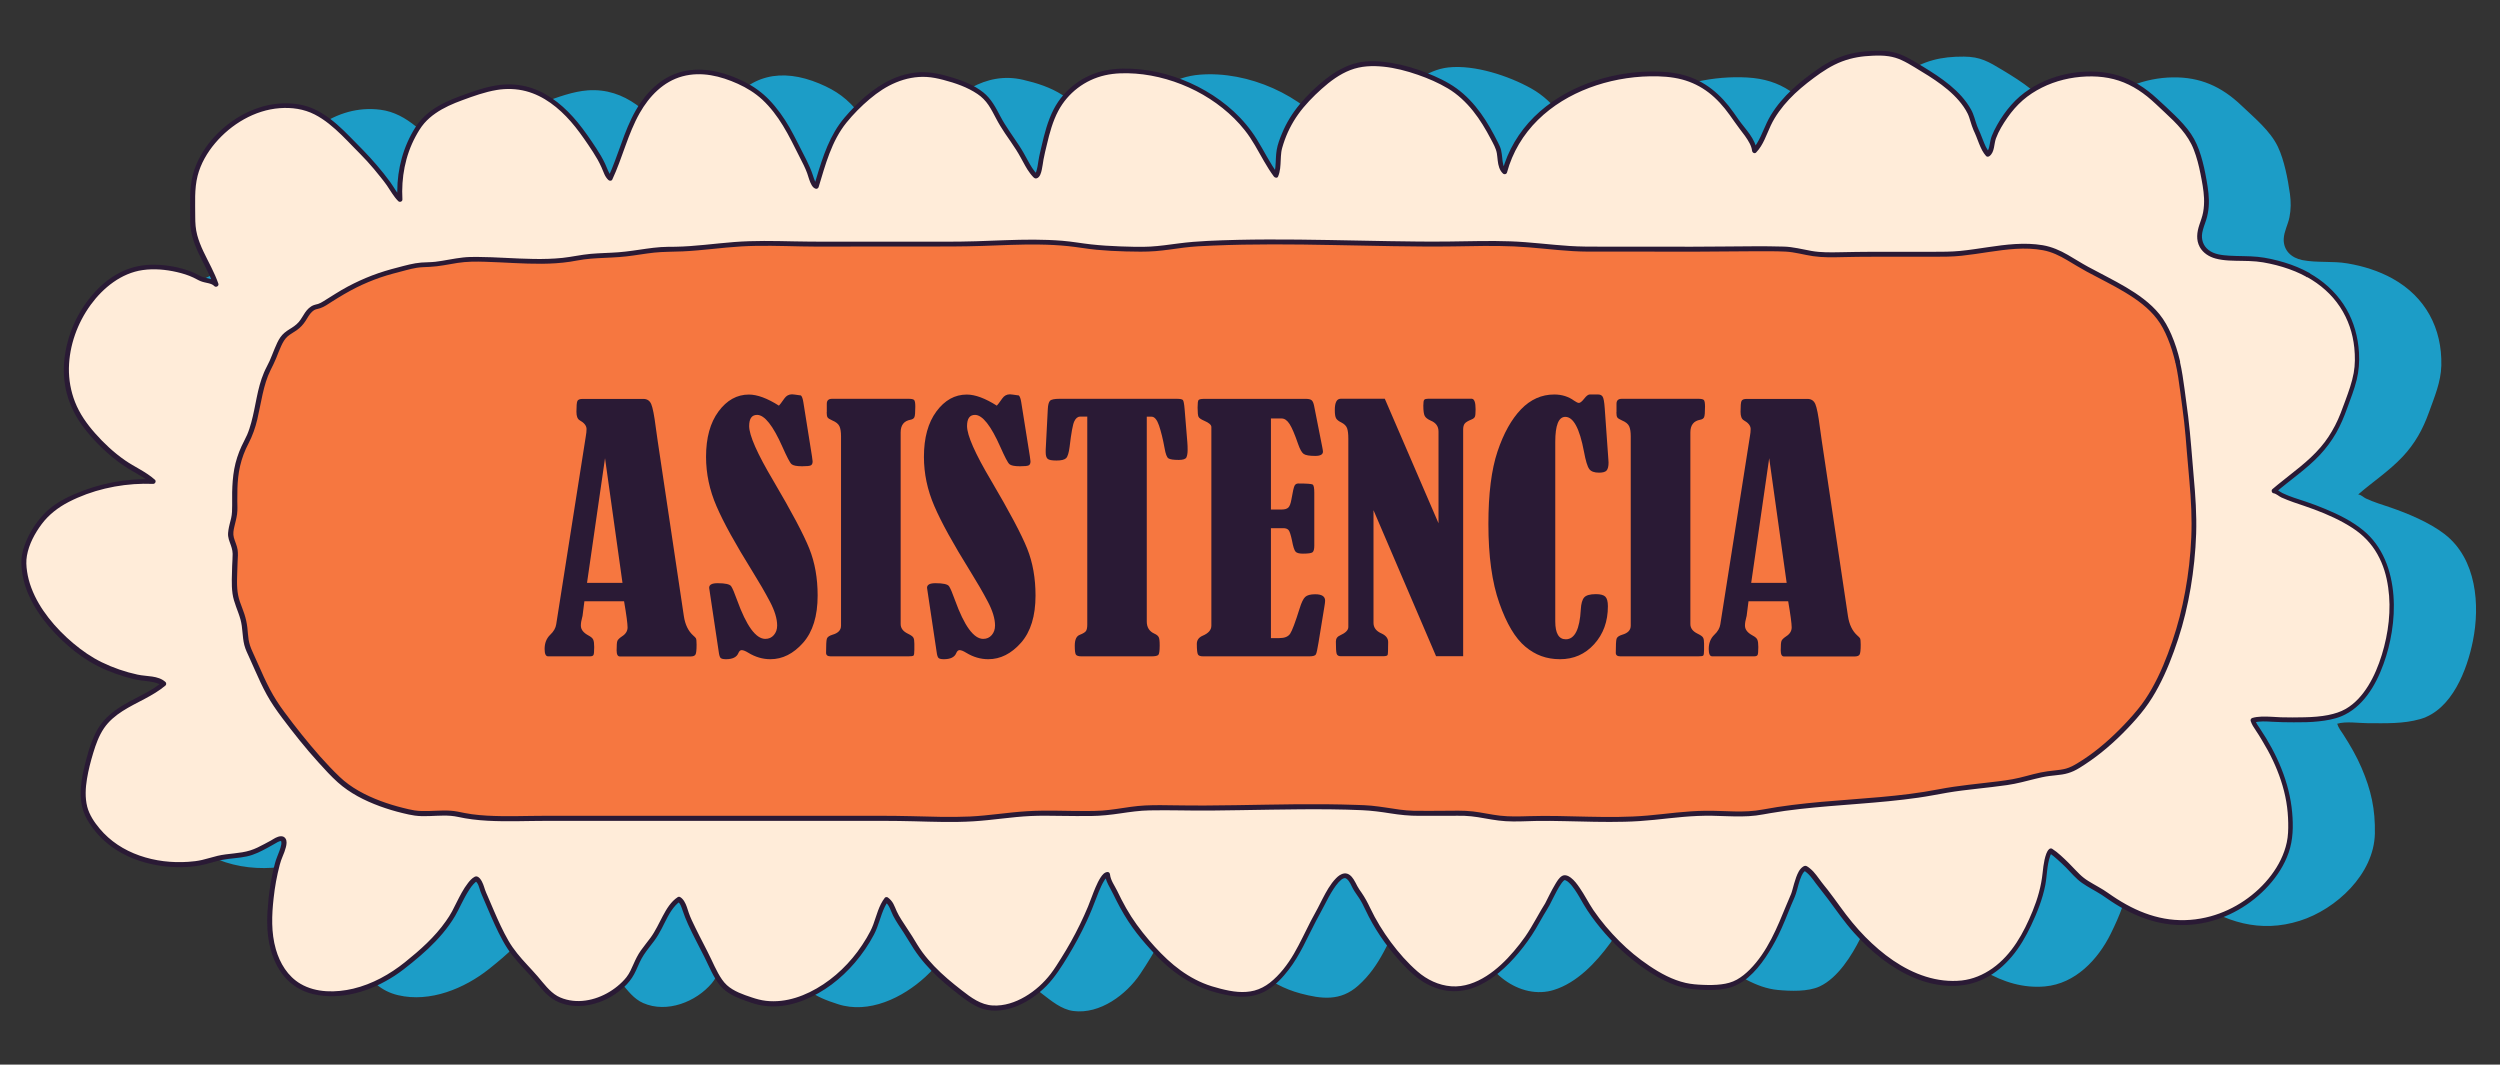
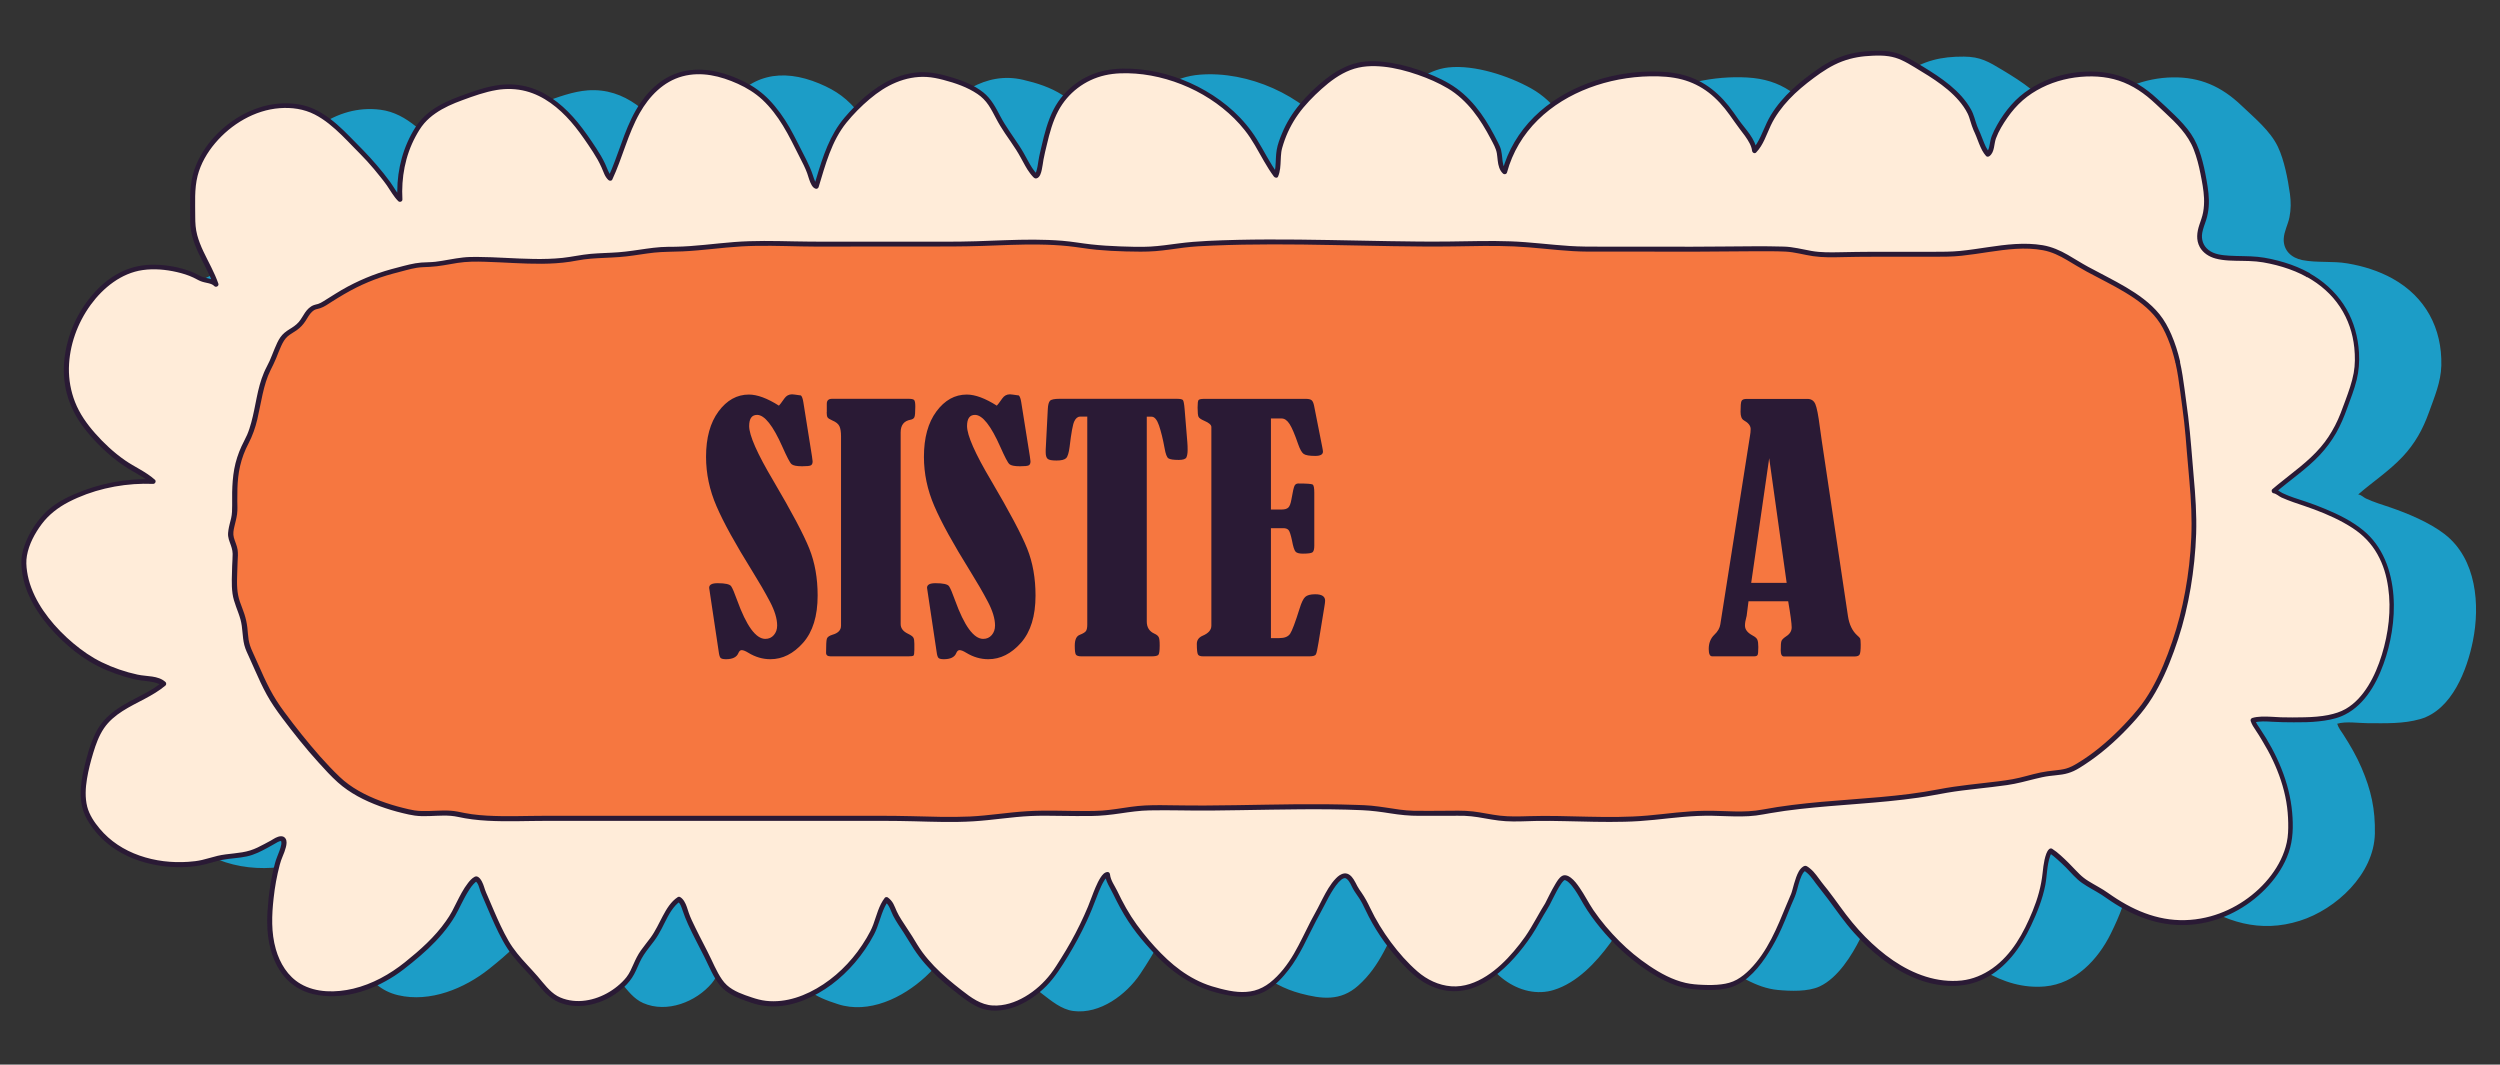
<svg xmlns="http://www.w3.org/2000/svg" id="Layer_1" data-name="Layer 1" viewBox="0 0 418 178">
  <rect x="0" y="0" width="418" height="178" fill="#333333" stroke="none" />
  <defs>
    <style>      .cls-1 {        fill: #f67740;      }      .cls-2 {        fill: #1c9dc7;      }      .cls-3 {        fill: #2a1a35;      }      .cls-4 {        fill: #ffecd9;      }    </style>
  </defs>
  <path class="cls-2" d="M400.02,46.57c5.54,3.07,8.32,8.35,8.17,14.55-.07,2.77-1.15,5.25-2.08,7.85-1.01,2.81-2.33,5.2-4.39,7.39-2.27,2.41-4.96,4.17-7.43,6.31.58.09.84.47,1.31.69,1.3.6,2.69,1.02,4.05,1.48,2.95,1.01,6.62,2.54,9.13,4.5,5.3,4.13,5.9,11.79,4.69,17.82-.96,4.81-3.49,11.54-8.8,13.07-2.86.82-5.78.69-8.72.69-1.46,0-3.76-.35-5.17.09.21.7.65,1.23,1.04,1.83,1.16,1.81,2.18,3.56,3.03,5.54,1.61,3.74,2.31,6.94,2.23,10.99-.14,6.78-6.47,12.66-12.54,14.58-6.64,2.11-12.63.25-18.18-3.73-1.27-.91-2.7-1.53-3.96-2.44-1.11-.81-1.94-1.95-2.95-2.88-.74-.68-1.62-1.56-2.46-2.08-.66.52-.93,3.15-1,3.96-.31,3.28-1.61,6.37-3.06,9.32-2.15,4.36-5.94,8.37-11,8.83-7.22.66-13.67-4.26-18.09-9.41-1.84-2.14-3.33-4.55-5.11-6.71-.83-1-1.62-2.43-2.78-3.08-1.18.44-1.61,3.54-2.04,4.52-.97,2.2-1.76,4.48-2.85,6.63-1.44,2.87-3.76,6.63-6.81,8.05-1.93.91-4.92.79-7.04.59-3.54-.34-6.99-2.58-9.72-4.71-3.05-2.38-6.26-5.96-8.22-9.29-.5-.84-2.31-4.36-3.63-4.22-.82.09-2.54,4.05-2.9,4.61-1.21,1.93-2.21,4.01-3.56,5.85-2.34,3.19-5.52,6.58-9.41,7.77-.32.1-.64.17-.95.23-2.93.52-5.9-.62-8.13-2.6-3.21-2.86-6.17-6.94-7.98-10.84-.57-1.24-.94-1.78-1.7-2.84-.43-.6-.9-1.98-1.58-2.37-1.75-1.01-4.17,4.63-4.87,5.86-2.46,4.29-3.67,8.45-7.48,11.84-2.97,2.64-6.13,2.23-9.66,1.29-5.46-1.46-9.2-5.14-12.68-9.45-1.75-2.17-3.04-4.46-4.23-6.96-.46-.97-1.14-1.83-1.25-2.93-.99.03-2.36,4.24-2.57,4.76-1.64,4.09-3.59,7.66-6.04,11.32-2.31,3.45-6.74,6.79-11.2,6.2-1.98-.26-3.69-1.71-5.23-2.89-2.99-2.31-5.76-4.95-7.64-8.26-.89-1.56-2.06-3.01-2.85-4.59-.43-.86-.59-1.74-1.42-2.32-1.12,1.43-1.47,3.78-2.3,5.41-1.32,2.58-3.15,4.98-5.28,6.94-3.8,3.5-9.47,6.26-14.65,4.56-1.64-.54-3.89-1.28-5.08-2.61-1.13-1.27-1.85-3.1-2.59-4.58-1.16-2.34-2.42-4.61-3.43-7.02-.32-.75-.6-2.31-1.37-2.75-1.88,1.2-2.87,4.46-4.16,6.31-.83,1.19-1.85,2.26-2.53,3.57-.64,1.23-.98,2.48-1.89,3.57-2.62,3.13-7.52,5.08-11.49,3.33-1.55-.68-2.56-2.06-3.62-3.32-1.69-2.01-3.67-3.75-5.01-6.03-1.59-2.71-2.73-5.67-3.98-8.53-.31-.71-.47-1.94-1.22-2.31-1.49.71-3.14,4.81-3.93,6.1-2.12,3.45-4.82,5.85-7.98,8.37-4.13,3.29-9.88,5.67-15.23,4.41-5.74-1.35-7.6-7.34-7.37-12.58.13-3.15.57-6.35,1.44-9.38.17-.58,1.5-3.13.68-3.58-.49-.27-1.38.42-1.78.63-1.3.68-2.47,1.41-3.9,1.79s-3.04.38-4.54.68c-1.48.3-2.77.82-4.26,1.01-6.97.87-14.6-1.49-18.05-8.01-1.15-2.18-.84-5.18-.32-7.49.51-2.24,1.34-5.45,2.69-7.39,2.53-3.64,7.14-4.48,10.3-7.16-1-.93-3.22-.85-4.49-1.13-2.74-.61-5.9-1.79-8.23-3.33-5.07-3.35-10.65-9.47-10.65-15.93,0-2.59,1.84-5.79,3.56-7.65,1.78-1.92,4.33-3.12,6.75-4.01,3.49-1.28,7.56-1.93,11.29-1.77-1.12-1.02-3.01-1.93-4.31-2.78-2.47-1.6-4.84-3.86-6.68-6.17-3.69-4.62-4.34-9.89-2.57-15.4,1.72-5.35,6.42-10.94,12.26-11.46,2.9-.26,6.54.36,9.05,1.78.87.49,2.13.37,2.76,1.07-1.29-3.77-3.95-6.66-3.88-10.9.05-3-.29-5.83.84-8.68,1.22-3.06,3.41-5.62,6.12-7.49,3.1-2.14,6.6-3.2,10.33-2.72,4.57.58,7.71,4.42,10.76,7.47,1.66,1.66,3.12,3.41,4.53,5.28.69.92,1.24,2.05,2.06,2.86-.25-4.3.68-8.4,3.03-12.03,1.55-2.4,4.29-3.84,6.9-4.81,2.33-.86,4.92-1.83,7.4-2.01,6.27-.45,10.71,3.92,14,8.75,1.06,1.56,2.09,3.02,2.83,4.76.25.59.51,1.37,1,1.8,1.87-3.97,2.76-8.39,5.19-12.11,3.85-5.91,9.39-6.95,15.64-4.36,2.93,1.22,4.8,2.59,6.76,5.08,1.64,2.08,2.62,4.02,3.8,6.37.68,1.34,1.34,2.53,1.89,3.92.27.67.61,2.27,1.18,2.44,1.24-4.05,2.25-8.09,5.1-11.37,3.91-4.49,9.03-8.52,15.36-7.05,2.29.53,4.65,1.28,6.63,2.57,2.36,1.54,2.83,3.75,4.28,5.96.92,1.4,1.92,2.74,2.79,4.19s1.37,2.8,2.51,3.96c.64-.06.83-2.47.96-3.03.62-2.7,1.25-5.95,2.65-8.39,2.05-3.59,5.61-5.78,9.74-6.11,8.11-.65,17.21,3.41,22.16,9.89,1.79,2.35,2.94,5.15,4.68,7.49.55-1.24.24-3.22.62-4.61.95-3.43,2.62-6.07,5.11-8.59,2.41-2.43,5.44-5,8.99-5.39,4.43-.49,10.16,1.44,13.86,3.51,4.06,2.27,6.46,6.26,8.43,10.3.62,1.27.17,3.26,1.21,4.2,3.05-11.34,15.38-16.93,26.46-16.33,5.71.31,9.16,3.02,12.19,7.61.98,1.48,2.93,3.38,3.12,5.2,1.24-1.28,1.85-3.52,2.7-5.07,1.95-3.54,4.98-6.05,8.26-8.34,3.19-2.22,6.19-2.92,9.99-2.89,2.76.02,4.08.83,6.51,2.29,3.16,1.91,6.66,4.12,8.45,7.44.52.96.67,2.14,1.18,3.18.57,1.16,1.05,3.06,1.93,3.98.7-.52.66-1.93.94-2.71.65-1.8,2.13-4.02,3.4-5.43,3.14-3.47,7.92-5.21,12.49-5.28s8.14,1.5,11.52,4.73c2.15,2.05,4.8,4.2,6.08,6.9,1.06,2.24,1.65,5.38,2,7.84.18,1.3.18,2.62-.08,3.92-.24,1.21-.91,2.38-.96,3.62-.07,1.93,1.3,3.18,3.11,3.54,2.43.48,5.04.13,7.52.55,2.63.44,5.22,1.24,7.57,2.54Z" />
  <g>
    <path class="cls-4" d="M385.96,45.98c5.54,3.07,8.32,8.35,8.17,14.55-.07,2.77-1.15,5.25-2.08,7.85-1.01,2.81-2.33,5.2-4.39,7.39-2.27,2.41-4.96,4.17-7.43,6.31.58.09.84.47,1.31.69,1.3.6,2.69,1.02,4.05,1.48,2.95,1.01,6.62,2.54,9.13,4.5,5.3,4.13,5.9,11.79,4.69,17.82-.96,4.81-3.49,11.54-8.8,13.07-2.86.82-5.78.69-8.72.69-1.46,0-3.76-.35-5.17.09.21.7.65,1.23,1.04,1.83,1.16,1.81,2.18,3.56,3.03,5.54,1.61,3.74,2.31,6.94,2.23,10.99-.14,6.78-6.47,12.66-12.54,14.58-6.64,2.11-12.63.25-18.18-3.73-1.27-.91-2.7-1.53-3.96-2.44-1.11-.81-1.94-1.95-2.95-2.88-.74-.68-1.62-1.56-2.46-2.08-.66.52-.93,3.15-1,3.96-.31,3.28-1.61,6.37-3.06,9.32-2.15,4.36-5.94,8.37-11,8.83-7.22.66-13.67-4.26-18.09-9.41-1.84-2.14-3.33-4.55-5.11-6.71-.83-1-1.62-2.43-2.78-3.08-1.18.44-1.61,3.54-2.04,4.52-.97,2.2-1.76,4.48-2.85,6.63-1.44,2.87-3.76,6.63-6.81,8.05-1.93.91-4.92.79-7.04.59-3.54-.34-6.99-2.58-9.72-4.71-3.05-2.38-6.26-5.96-8.22-9.29-.5-.84-2.31-4.36-3.63-4.22-.82.09-2.54,4.05-2.9,4.61-1.21,1.93-2.21,4.01-3.56,5.85-2.34,3.19-5.52,6.58-9.41,7.77-.32.1-.64.17-.95.23-2.93.52-5.9-.62-8.13-2.6-3.21-2.86-6.17-6.94-7.98-10.84-.57-1.24-.94-1.78-1.7-2.84-.43-.6-.9-1.98-1.58-2.37-1.75-1.01-4.17,4.63-4.87,5.86-2.46,4.29-3.67,8.45-7.48,11.84-2.97,2.64-6.13,2.23-9.66,1.29-5.46-1.46-9.2-5.14-12.68-9.45-1.75-2.17-3.04-4.46-4.23-6.96-.46-.97-1.14-1.83-1.25-2.93-.99.03-2.36,4.24-2.57,4.76-1.64,4.09-3.59,7.66-6.04,11.32-2.31,3.45-6.74,6.79-11.2,6.2-1.98-.26-3.69-1.71-5.23-2.89-2.99-2.31-5.76-4.95-7.64-8.26-.89-1.56-2.06-3.01-2.85-4.59-.43-.86-.59-1.74-1.42-2.32-1.12,1.43-1.47,3.78-2.3,5.41-1.32,2.58-3.15,4.98-5.28,6.94-3.8,3.5-9.47,6.26-14.65,4.56-1.64-.54-3.89-1.28-5.08-2.61-1.13-1.27-1.85-3.1-2.59-4.58-1.16-2.34-2.42-4.61-3.43-7.02-.32-.75-.6-2.31-1.37-2.75-1.88,1.2-2.87,4.46-4.16,6.31-.83,1.19-1.85,2.26-2.53,3.57-.64,1.23-.98,2.48-1.89,3.57-2.62,3.13-7.52,5.08-11.49,3.33-1.55-.68-2.56-2.06-3.62-3.32-1.69-2.01-3.67-3.75-5.01-6.03-1.59-2.71-2.73-5.67-3.98-8.53-.31-.71-.47-1.94-1.22-2.31-1.49.71-3.14,4.81-3.93,6.1-2.12,3.45-4.82,5.85-7.98,8.37-4.13,3.29-9.88,5.67-15.23,4.41-5.74-1.35-7.6-7.34-7.37-12.58.13-3.15.57-6.35,1.44-9.38.17-.58,1.5-3.13.68-3.58-.49-.27-1.38.42-1.78.63-1.3.68-2.47,1.41-3.9,1.79-1.49.39-3.04.38-4.54.68s-2.77.82-4.26,1.01c-6.97.87-14.6-1.49-18.05-8.01-1.15-2.18-.84-5.18-.32-7.49.51-2.24,1.34-5.45,2.69-7.39,2.53-3.64,7.14-4.48,10.3-7.16-1-.93-3.22-.85-4.49-1.13-2.74-.61-5.9-1.79-8.23-3.33-5.07-3.35-10.65-9.47-10.65-15.93,0-2.59,1.84-5.79,3.56-7.65s4.33-3.12,6.75-4.01c3.49-1.28,7.56-1.93,11.29-1.77-1.12-1.02-3.01-1.93-4.31-2.78-2.47-1.6-4.84-3.86-6.68-6.17-3.69-4.62-4.34-9.89-2.57-15.4,1.72-5.35,6.42-10.94,12.26-11.46,2.9-.26,6.54.36,9.05,1.78.87.49,2.13.37,2.76,1.07-1.29-3.77-3.95-6.66-3.88-10.9.05-3-.29-5.83.84-8.68,1.22-3.06,3.41-5.62,6.12-7.49,3.1-2.14,6.6-3.2,10.33-2.72,4.57.58,7.71,4.42,10.76,7.47,1.66,1.66,3.12,3.41,4.53,5.28.69.92,1.24,2.05,2.06,2.86-.25-4.3.68-8.4,3.03-12.03,1.55-2.4,4.29-3.84,6.9-4.81,2.33-.86,4.92-1.83,7.4-2.01,6.27-.45,10.71,3.92,14,8.75,1.06,1.56,2.09,3.02,2.83,4.76.25.59.51,1.37,1,1.8,1.87-3.97,2.76-8.39,5.19-12.11,3.85-5.91,9.39-6.95,15.64-4.36,2.93,1.22,4.8,2.59,6.76,5.08,1.64,2.08,2.62,4.02,3.8,6.37.68,1.34,1.34,2.53,1.89,3.92.27.67.61,2.27,1.18,2.44,1.24-4.05,2.25-8.09,5.1-11.37,3.91-4.49,9.03-8.52,15.36-7.05,2.29.53,4.65,1.28,6.63,2.57,2.36,1.54,2.83,3.75,4.28,5.96.92,1.4,1.92,2.74,2.79,4.19s1.37,2.8,2.51,3.96c.64-.06.83-2.47.96-3.03.62-2.7,1.25-5.95,2.65-8.39,2.05-3.59,5.61-5.78,9.74-6.11,8.11-.65,17.21,3.41,22.16,9.89,1.79,2.35,2.94,5.15,4.68,7.49.55-1.24.24-3.22.62-4.61.95-3.43,2.62-6.07,5.11-8.59,2.41-2.43,5.44-5,8.99-5.39,4.43-.49,10.16,1.44,13.86,3.51,4.06,2.27,6.46,6.26,8.43,10.3.62,1.27.17,3.26,1.21,4.2,3.05-11.34,15.38-16.93,26.46-16.33,5.71.31,9.16,3.02,12.19,7.61.98,1.48,2.93,3.38,3.12,5.2,1.24-1.28,1.85-3.52,2.7-5.07,1.95-3.54,4.98-6.05,8.26-8.34,3.19-2.22,6.19-2.92,9.99-2.89,2.76.02,4.08.83,6.51,2.29,3.16,1.91,6.66,4.12,8.45,7.44.52.96.67,2.14,1.18,3.18.57,1.16,1.05,3.06,1.93,3.98.7-.52.66-1.93.94-2.71.65-1.8,2.13-4.02,3.4-5.43,3.14-3.47,7.92-5.21,12.49-5.28s8.14,1.5,11.52,4.73c2.15,2.05,4.8,4.2,6.08,6.9,1.06,2.24,1.65,5.38,2,7.84.18,1.3.18,2.62-.08,3.92-.24,1.21-.91,2.38-.96,3.62-.07,1.93,1.3,3.18,3.11,3.54,2.43.48,5.04.13,7.52.55,2.63.44,5.22,1.24,7.57,2.54Z" />
    <path class="cls-3" d="M385.76,46.33c2.19,1.22,4.11,2.89,5.49,4.99s2.14,4.4,2.39,6.82c.14,1.4.15,2.83-.1,4.22-.29,1.58-.84,3.1-1.39,4.6-.52,1.42-1.02,2.84-1.72,4.18s-1.46,2.52-2.41,3.62c-2.07,2.43-4.72,4.26-7.17,6.27-.31.25-.61.5-.91.76-.22.19-.11.63.18.68.52.09.89.51,1.36.72.64.29,1.29.53,1.95.77,1.17.41,2.35.78,3.51,1.22,2.21.83,4.4,1.8,6.38,3.09,1.73,1.12,3.15,2.56,4.17,4.37s1.53,3.63,1.81,5.57c.55,3.77.05,7.66-1.06,11.28-.56,1.81-1.29,3.59-2.29,5.2-.95,1.52-2.16,2.92-3.73,3.83-.9.52-1.87.81-2.88,1.02-1.33.27-2.68.36-4.03.39s-2.64.04-3.95,0c-1.09-.04-2.19-.16-3.28-.11-.5.02-1.01.08-1.49.22-.2.06-.35.29-.28.5.19.6.53,1.11.88,1.62s.69,1.07,1.01,1.61c.66,1.09,1.28,2.2,1.82,3.35,1.04,2.21,1.84,4.54,2.25,6.95.2,1.17.3,2.35.32,3.53.02,1.09-.01,2.18-.24,3.25-.43,2-1.37,3.85-2.6,5.48-2.48,3.29-6.17,5.79-10.15,6.88-2.23.61-4.56.8-6.86.5s-4.43-1.04-6.44-2.06c-1.06-.54-2.09-1.16-3.07-1.82-.52-.35-1.02-.72-1.55-1.05-.56-.35-1.14-.66-1.7-.99s-1.09-.63-1.58-1.02c-.47-.36-.88-.79-1.29-1.21-.83-.88-1.66-1.73-2.56-2.53-.45-.41-.93-.8-1.44-1.12-.16-.1-.36-.05-.49.06-.23.2-.37.49-.48.77-.13.34-.22.69-.3,1.04-.15.72-.25,1.45-.32,2.19-.23,2.21-.83,4.32-1.67,6.37-1.49,3.64-3.45,7.27-6.73,9.58-1.52,1.07-3.28,1.82-5.14,2.02-2.02.21-4.05-.04-5.99-.65-3.89-1.22-7.27-3.76-10.11-6.63-1.54-1.56-2.9-3.26-4.19-5.04-.7-.96-1.39-1.92-2.12-2.86-.32-.41-.67-.81-.98-1.23s-.6-.82-.91-1.22-.63-.76-1.01-1.07c-.17-.14-.35-.29-.55-.4-.24-.13-.46-.07-.67.08-.59.4-.89,1.11-1.13,1.75-.26.7-.44,1.42-.64,2.14-.04.13-.08.26-.12.4-.02.07-.04.14-.07.2,0,.02-.02.04-.02.06-.05.14.05-.1-.04.09-.25.56-.49,1.13-.72,1.7-1.57,3.83-3.18,7.86-6.15,10.85-.65.65-1.36,1.24-2.17,1.69s-1.68.67-2.58.78c-1.01.13-2.03.13-3.04.09s-1.98-.11-2.94-.33c-2.19-.5-4.2-1.6-6.06-2.85s-3.49-2.6-5.03-4.14-3.06-3.32-4.33-5.18c-.82-1.22-1.47-2.54-2.31-3.75-.42-.61-.87-1.22-1.46-1.67-.42-.32-1.01-.58-1.5-.27s-.79.85-1.07,1.3c-.37.6-.69,1.23-1.01,1.85-.24.47-.46.95-.71,1.41-.2.36-.43.71-.65,1.07-.3.5-.58,1.01-.87,1.52-.58,1.01-1.16,2.03-1.83,2.99-.58.84-1.22,1.64-1.88,2.42-1.34,1.57-2.85,3.04-4.59,4.15s-3.76,1.88-5.88,1.72-4.07-1.11-5.63-2.46c-1.67-1.45-3.16-3.14-4.47-4.91s-2.51-3.71-3.47-5.74c-.42-.89-.87-1.73-1.43-2.54-.25-.36-.5-.7-.7-1.08s-.39-.78-.63-1.15c-.35-.54-.85-1.06-1.54-.99-.56.06-1.02.42-1.4.81-.96.98-1.64,2.25-2.27,3.46-.27.51-.52,1.02-.78,1.53-.37.72-.78,1.41-1.15,2.13-.95,1.83-1.8,3.72-2.84,5.5s-2.37,3.55-4.03,4.85c-.77.6-1.65,1.06-2.59,1.31-.89.23-1.82.28-2.74.21-.98-.07-1.95-.28-2.9-.52s-1.97-.54-2.92-.94c-1.77-.74-3.41-1.78-4.89-3s-2.89-2.69-4.17-4.19c-1.43-1.68-2.73-3.43-3.82-5.36-.54-.95-1.03-1.92-1.5-2.9-.43-.88-1.08-1.72-1.19-2.72-.02-.21-.17-.42-.41-.41-.52.03-.87.48-1.14.88-.35.53-.62,1.11-.87,1.69-.46,1.06-.82,2.16-1.26,3.22-.84,2.01-1.79,3.96-2.85,5.86-.53.95-1.09,1.89-1.67,2.81-.54.86-1.08,1.74-1.7,2.55-1.17,1.53-2.64,2.86-4.3,3.83s-3.49,1.58-5.4,1.48c-2.02-.11-3.64-1.33-5.18-2.53-1.62-1.26-3.2-2.56-4.62-4.05-.7-.73-1.36-1.5-1.96-2.31s-1.15-1.76-1.7-2.66c-.59-.95-1.24-1.86-1.83-2.81-.28-.45-.55-.91-.77-1.39-.19-.41-.34-.85-.56-1.25-.23-.43-.54-.78-.94-1.07-.13-.09-.39-.07-.49.06-1.01,1.3-1.37,2.95-1.93,4.47-.29.79-.69,1.52-1.11,2.24-.47.8-.99,1.57-1.54,2.32-2.1,2.81-4.82,5.2-7.98,6.75-1.5.73-3.13,1.27-4.79,1.45-.84.09-1.69.1-2.53,0s-1.6-.31-2.37-.57c-1.44-.48-3.01-1.01-4.16-2.05-.61-.56-1.06-1.28-1.46-1.99-.42-.76-.78-1.55-1.15-2.33-.85-1.79-1.81-3.53-2.67-5.31-.39-.8-.8-1.62-1.09-2.46-.22-.65-.39-1.34-.76-1.93-.17-.28-.39-.53-.67-.7-.12-.07-.29-.08-.41,0-1.15.75-1.88,1.99-2.51,3.17s-1.22,2.5-2.05,3.63c-.52.71-1.09,1.39-1.6,2.11s-.88,1.48-1.23,2.27-.67,1.54-1.18,2.2c-.44.56-.97,1.07-1.52,1.52-2.17,1.78-5.18,2.87-7.99,2.35-.71-.13-1.42-.36-2.05-.71-.67-.38-1.23-.91-1.75-1.47s-1.02-1.21-1.54-1.81c-.57-.66-1.16-1.29-1.75-1.93-1.17-1.26-2.28-2.55-3.14-4.04-.92-1.6-1.68-3.28-2.41-4.97-.37-.85-.72-1.69-1.09-2.54-.15-.36-.31-.67-.42-1.02-.1-.3-.19-.61-.31-.91-.2-.51-.74-1.62-1.45-1.23-.44.24-.78.63-1.08,1.02-.78,1-1.35,2.14-1.92,3.27-.25.49-.48.98-.74,1.46-.3.57-.66,1.11-1.03,1.64-1.87,2.67-4.32,4.84-6.85,6.87s-5.47,3.67-8.66,4.43c-2.86.68-6.2.72-8.8-.81-2.14-1.25-3.46-3.45-4.13-5.78-.8-2.79-.69-5.7-.37-8.56.2-1.87.54-3.73,1.02-5.55.13-.5.29-.96.49-1.43s.41-1,.54-1.53c.11-.45.21-1.02-.06-1.44-.39-.6-1.15-.39-1.68-.12-.26.13-.5.3-.75.44-.36.2-.74.39-1.1.59-.76.41-1.54.81-2.37,1.07-1.77.56-3.67.48-5.47.91-.87.21-1.73.49-2.6.69-.75.17-1.51.26-2.28.31-2.76.19-5.55-.13-8.17-1.05s-4.9-2.4-6.65-4.49c-.9-1.07-1.74-2.32-2.09-3.68-.38-1.51-.29-3.13-.04-4.65s.62-2.93,1.05-4.35.95-2.87,1.79-4.11c1.63-2.39,4.35-3.61,6.82-4.92,1.22-.65,2.41-1.34,3.47-2.23.16-.14.15-.44,0-.58-1.24-1.13-3.14-.9-4.67-1.24-2.05-.44-4.08-1.14-5.97-2.06-1.73-.84-3.3-1.94-4.77-3.17s-2.92-2.69-4.14-4.26-2.2-3.2-2.88-5.01c-.33-.87-.57-1.78-.71-2.7s-.19-1.81-.03-2.69c.34-1.92,1.32-3.74,2.48-5.29s2.74-2.78,4.51-3.69c3.82-1.97,8.21-2.97,12.5-3.04.54,0,1.08,0,1.62.02.34.01.55-.46.29-.69-1.49-1.34-3.39-2.13-5.03-3.27-1.83-1.28-3.49-2.82-4.96-4.49-1.39-1.57-2.6-3.28-3.37-5.24-.71-1.81-1.05-3.74-1.02-5.68.07-3.79,1.43-7.53,3.65-10.58,2.08-2.85,5.11-5.29,8.69-5.8,1.87-.27,3.85-.09,5.68.33.96.22,1.91.51,2.8.93.42.19.81.45,1.24.61.41.16.84.23,1.26.33.36.09.73.2.99.48s.81,0,.68-.4c-.65-1.89-1.67-3.62-2.52-5.43-.41-.87-.77-1.77-1.02-2.7-.27-1.01-.33-2.02-.33-3.06.01-2.29-.17-4.62.4-6.86.51-2,1.6-3.88,2.93-5.45,2.68-3.17,6.61-5.54,10.8-5.85,2.01-.15,4.02.13,5.83,1.05,1.7.87,3.16,2.13,4.52,3.45.68.66,1.34,1.35,2,2.03.75.77,1.52,1.53,2.25,2.33.8.87,1.55,1.78,2.29,2.71.35.44.7.88,1.02,1.34s.59.91.89,1.36.63.89,1.02,1.28c.24.24.71.07.69-.29-.2-3.64.46-7.29,2.2-10.52.42-.77.87-1.54,1.45-2.21.55-.63,1.18-1.18,1.86-1.65,1.39-.97,2.94-1.64,4.53-2.22,1.87-.69,3.76-1.37,5.73-1.7,1.63-.27,3.3-.22,4.9.2,2.99.79,5.47,2.78,7.48,5.07,1.07,1.22,2,2.54,2.91,3.88.54.8,1.08,1.61,1.56,2.46.24.43.46.86.66,1.31.17.38.32.78.49,1.16s.39.71.68.98c.18.16.52.17.64-.08,1.71-3.64,2.6-7.62,4.59-11.13,1.59-2.8,3.95-5.27,7.14-6.13s6.38-.05,9.25,1.24c1.5.68,2.9,1.54,4.11,2.66,1.35,1.26,2.48,2.76,3.44,4.33,1.05,1.71,1.91,3.52,2.82,5.31.44.87.91,1.75,1.24,2.67.23.66.39,1.36.74,1.97.16.27.36.51.67.61.21.07.44-.08.5-.28,1.14-3.74,2.15-7.68,4.66-10.78,1.15-1.42,2.47-2.75,3.87-3.93s2.8-2.11,4.41-2.78,3.36-1.02,5.11-.92c.95.05,1.88.25,2.8.49,1.01.26,2.01.57,2.98.95s1.88.84,2.73,1.41c.73.49,1.35,1.12,1.84,1.85s.86,1.47,1.26,2.22c.45.87.96,1.69,1.5,2.5.63.92,1.27,1.83,1.87,2.77.55.86,1.01,1.77,1.51,2.66.24.43.5.85.8,1.24.16.21.32.41.5.6s.34.34.62.26c.56-.17.74-.94.85-1.43.13-.57.19-1.15.29-1.72.15-.84.37-1.68.57-2.52.45-1.92.97-3.86,1.9-5.61,1.61-3.02,4.46-5.19,7.8-5.95,1.66-.38,3.4-.4,5.1-.28s3.5.45,5.19.94c3.4.98,6.64,2.62,9.4,4.84,1.35,1.08,2.59,2.3,3.67,3.66,1.29,1.61,2.23,3.46,3.26,5.24.5.87,1.03,1.72,1.63,2.53.16.21.57.31.7,0,.37-.86.4-1.81.44-2.73.02-.45.04-.91.1-1.36.06-.47.21-.93.35-1.38.57-1.78,1.41-3.45,2.49-4.96s2.48-2.95,3.91-4.23,3.01-2.46,4.81-3.15,3.65-.75,5.53-.56,3.89.71,5.75,1.36c1.73.6,3.44,1.34,5.02,2.28s3.01,2.28,4.19,3.75,2.12,3.07,2.99,4.72c.4.76.85,1.52,1,2.38.13.8.12,1.64.4,2.4.14.37.33.71.62.97.22.21.6.12.68-.18.9-3.34,2.7-6.35,5.16-8.77s5.41-4.17,8.58-5.37,6.7-1.87,10.17-1.93c1.8-.03,3.62.07,5.36.53,1.62.43,3.13,1.18,4.46,2.2s2.49,2.33,3.48,3.71c.57.78,1.1,1.58,1.69,2.35s1.23,1.57,1.68,2.45c.19.37.34.78.39,1.2.04.33.43.57.69.29,1.2-1.25,1.72-2.98,2.44-4.51.76-1.61,1.85-3.07,3.07-4.37s2.67-2.5,4.14-3.59,2.98-2.09,4.7-2.74,3.35-.89,5.08-.96c.91-.04,1.83-.05,2.73.09.73.11,1.45.32,2.12.63.78.35,1.51.79,2.24,1.23.76.46,1.53.92,2.28,1.4,1.5.96,2.96,1.99,4.23,3.24.61.6,1.17,1.24,1.65,1.94.25.37.49.75.68,1.15.21.43.34.89.48,1.34s.29.94.49,1.4c.16.36.33.71.47,1.08.31.79.59,1.59.99,2.34.18.33.4.65.65.93.16.17.41.13.58,0,.87-.68.72-2.01,1.07-2.95.46-1.24,1.17-2.39,1.92-3.47s1.59-2.05,2.56-2.9,2.05-1.54,3.2-2.12c2.3-1.15,4.86-1.76,7.43-1.86s4.91.3,7.12,1.38c1.09.53,2.12,1.21,3.07,1.97,1.03.83,1.96,1.77,2.93,2.66,1.95,1.81,3.88,3.7,4.85,6.23.5,1.29.84,2.64,1.11,4s.54,2.73.6,4.1c.03.79-.01,1.58-.15,2.35-.13.73-.4,1.41-.63,2.11-.41,1.22-.58,2.54.07,3.72.54.98,1.55,1.62,2.61,1.91,1.46.4,3.03.37,4.53.4.77.01,1.54.03,2.31.1s1.5.2,2.24.36c1.46.31,2.9.74,4.28,1.31.68.28,1.34.6,1.98.96.46.25.87-.45.41-.7-1.34-.74-2.76-1.33-4.23-1.77s-2.97-.79-4.48-.94-3.16-.09-4.73-.19c-1.19-.08-2.52-.2-3.49-.98-.87-.69-1.21-1.76-1.02-2.84.13-.72.41-1.41.64-2.1.24-.74.38-1.5.44-2.27.12-1.5-.1-2.98-.36-4.45-.24-1.37-.53-2.74-.94-4.08s-.91-2.53-1.66-3.64-1.72-2.15-2.7-3.11-1.98-1.88-2.99-2.8c-.94-.87-1.96-1.67-3.06-2.34-2.13-1.3-4.53-2.01-7.01-2.15-2.63-.15-5.31.25-7.77,1.17s-4.77,2.38-6.51,4.37c-.91,1.03-1.71,2.17-2.38,3.37-.33.58-.63,1.19-.88,1.81-.2.5-.28,1.02-.38,1.55-.09.45-.19.96-.56,1.25h.58c-.53-.57-.83-1.35-1.11-2.06-.15-.39-.3-.78-.46-1.16-.17-.41-.38-.8-.53-1.22-.34-.92-.53-1.89-1.02-2.76-.43-.78-.97-1.51-1.56-2.18-1.2-1.36-2.64-2.48-4.14-3.5-.75-.51-1.52-.99-2.29-1.46s-1.56-.96-2.36-1.39c-.69-.38-1.42-.71-2.18-.93-.83-.24-1.7-.34-2.56-.35-1.82-.03-3.67.12-5.43.59s-3.46,1.33-4.99,2.39-3.03,2.2-4.4,3.48-2.58,2.69-3.55,4.28-1.42,3.24-2.35,4.76c-.2.33-.43.64-.7.92l.69.29c-.23-2.04-1.88-3.57-3.01-5.16-.56-.8-1.1-1.6-1.71-2.36-.55-.69-1.15-1.34-1.8-1.94-1.28-1.19-2.75-2.14-4.38-2.77-1.76-.68-3.63-.95-5.51-1.01-3.58-.11-7.19.4-10.59,1.51s-6.58,2.81-9.26,5.16-4.75,5.34-5.91,8.71c-.14.42-.27.85-.39,1.28l.68-.18c-.55-.51-.61-1.34-.68-2.05-.05-.43-.09-.86-.19-1.29s-.29-.82-.49-1.22c-.86-1.72-1.79-3.41-2.92-4.97s-2.46-3-4.04-4.14-3.28-1.91-5.02-2.6c-1.87-.74-3.81-1.32-5.8-1.65s-3.91-.46-5.81-.02-3.74,1.52-5.31,2.76-2.99,2.62-4.25,4.13-2.26,3.13-3,4.92c-.36.87-.72,1.8-.88,2.74s-.13,1.91-.22,2.87c-.04.4-.1.82-.26,1.19h.7c-1.36-1.83-2.34-3.9-3.54-5.82-1.07-1.72-2.37-3.28-3.85-4.65-2.87-2.64-6.34-4.62-10.03-5.84-1.83-.61-3.73-1.02-5.65-1.21s-3.84-.2-5.71.16c-3.73.73-6.98,3.14-8.73,6.52-1,1.93-1.54,4.07-2.03,6.18-.18.79-.39,1.59-.51,2.39-.1.65-.19,1.32-.41,1.95,0,.02-.04.1-.01.03-.01.03-.03.07-.05.1-.03.05-.05.1-.08.14.07-.09-.04.03-.05.04.03-.05.02-.02.08-.04-.02,0-.04.01-.07.01l.4.1c-.65-.68-1.13-1.48-1.57-2.3-.47-.87-.94-1.73-1.49-2.56-1.05-1.61-2.22-3.15-3.12-4.86-.77-1.47-1.54-2.96-2.86-4.01-1.5-1.19-3.37-1.94-5.19-2.49s-3.57-.96-5.42-.88c-1.66.08-3.28.52-4.78,1.22-3.06,1.42-5.63,3.82-7.8,6.36-2.46,2.89-3.63,6.5-4.7,10.08-.14.45-.27.91-.41,1.36l.5-.28c.09.03,0,0-.02-.01.01.01.06.05,0,0-.06-.06-.07-.07-.09-.1-.09-.13-.16-.27-.23-.42-.14-.32-.24-.65-.35-.98-.28-.87-.66-1.7-1.06-2.52-.47-.96-.97-1.9-1.45-2.85-.45-.88-.9-1.76-1.39-2.62-.96-1.67-2.09-3.26-3.43-4.65-1.17-1.21-2.53-2.19-4.03-2.95-2.96-1.5-6.38-2.47-9.71-1.91s-5.9,2.69-7.74,5.37c-2.31,3.36-3.29,7.37-4.82,11.1-.19.46-.39.92-.6,1.37l.64-.08c-.3-.27-.48-.64-.64-1-.18-.41-.34-.82-.53-1.23-.42-.89-.93-1.74-1.47-2.56-.97-1.48-1.97-2.94-3.09-4.31-2.02-2.45-4.5-4.63-7.53-5.69-1.55-.54-3.22-.76-4.86-.64-2.04.15-4.01.76-5.93,1.45-1.71.61-3.43,1.23-5,2.15s-2.86,2.05-3.81,3.54c-2.03,3.19-3.03,6.93-3.04,10.7,0,.47.01.94.04,1.41l.69-.29c-.78-.77-1.27-1.78-1.91-2.66-.71-.98-1.48-1.93-2.27-2.85-1.41-1.66-2.96-3.2-4.49-4.75-1.39-1.41-2.84-2.78-4.53-3.83-.83-.52-1.73-.95-2.66-1.24-1.01-.32-2.07-.46-3.13-.49-4.43-.13-8.67,1.94-11.77,5.02-1.48,1.47-2.7,3.2-3.53,5.12-.48,1.11-.78,2.25-.93,3.44s-.15,2.34-.14,3.51c0,.61.02,1.22.01,1.84,0,.55-.01,1.09.04,1.63.1,1.03.35,2.03.72,2.99.71,1.9,1.77,3.64,2.59,5.49.2.45.38.91.54,1.37l.68-.4c-.65-.69-1.65-.69-2.5-.98-.43-.15-.81-.41-1.22-.6-.46-.21-.93-.39-1.4-.55-1.95-.65-4.06-.95-6.12-.89-1.88.06-3.68.54-5.34,1.44s-3.1,2.14-4.32,3.56c-2.57,2.97-4.2,6.68-4.68,10.58-.24,2.01-.13,4.07.4,6.03s1.53,3.94,2.81,5.61c1.4,1.83,3.03,3.51,4.82,4.97.85.7,1.75,1.35,2.69,1.93s1.82,1.04,2.7,1.62c.38.25.75.52,1.08.82l.29-.69c-4.49-.19-9.03.7-13.15,2.49-1.92.83-3.79,1.9-5.22,3.46s-2.45,3.26-3.12,5.15c-.32.9-.53,1.85-.52,2.81s.14,1.95.36,2.89c.46,1.92,1.34,3.73,2.42,5.38s2.47,3.26,3.95,4.67,2.94,2.57,4.6,3.58c1.85,1.13,3.9,1.96,5.97,2.58.91.27,1.82.51,2.76.63.85.11,1.72.16,2.55.42.32.1.65.25.89.46v-.58c-1.58,1.33-3.5,2.18-5.3,3.15s-3.64,2.16-4.91,3.87c-.65.88-1.11,1.89-1.51,2.91s-.72,2.13-1,3.22c-.56,2.17-1.06,4.45-.79,6.7.13,1.14.48,2.18,1.05,3.17.53.9,1.15,1.75,1.86,2.52,1.35,1.47,3.01,2.65,4.81,3.5s3.82,1.41,5.83,1.68,4.24.28,6.29-.09c1.28-.23,2.51-.69,3.78-.94,1.34-.26,2.72-.28,4.06-.57s2.43-.87,3.57-1.49c.44-.24.87-.47,1.3-.73.18-.11.36-.22.56-.29.09-.03.17-.06.24-.06,0,0,.14.02.07,0,.05.01.05.04,0-.01.02.02.09.06,0,0,.02.01.04.05.04.07-.04-.11.01.07.02.1-.02-.1,0,0,0,.03,0,.04,0,.07,0,.11,0,.04,0,.08,0,.11,0,.03,0,.05,0,.08,0-.04,0-.04,0,.02-.06.39-.19.76-.32,1.13-.25.69-.55,1.34-.74,2.05-.72,2.7-1.11,5.48-1.27,8.26-.21,3.72.36,7.77,2.84,10.72,1.24,1.47,2.93,2.48,4.8,2.92,2.34.55,4.79.42,7.11-.16s4.54-1.62,6.55-2.93c1.01-.66,1.96-1.41,2.9-2.18s1.81-1.51,2.67-2.32c1.71-1.62,3.3-3.43,4.5-5.46.38-.64.69-1.32,1.03-1.98.42-.84.86-1.67,1.37-2.46.21-.33.42-.62.68-.9.23-.25.38-.39.66-.53h-.41c.56.29.7,1.11.89,1.67.14.42.34.83.51,1.24.2.47.4.95.61,1.42.82,1.92,1.64,3.84,2.65,5.67.48.87,1.01,1.69,1.62,2.47s1.23,1.46,1.88,2.16,1.34,1.44,1.97,2.19c.56.67,1.1,1.36,1.72,1.97s1.36,1.16,2.2,1.5c.78.33,1.61.52,2.45.59,1.63.14,3.29-.19,4.8-.81s2.95-1.59,4.1-2.8c.65-.69,1.14-1.45,1.53-2.31s.76-1.78,1.3-2.6,1.16-1.56,1.74-2.34c.47-.63.86-1.3,1.22-1.99.71-1.35,1.32-2.84,2.37-3.97.22-.24.46-.45.73-.63h-.41c.46.28.68,1.03.86,1.56.26.78.56,1.52.9,2.27.85,1.86,1.83,3.67,2.75,5.5.8,1.6,1.45,3.3,2.58,4.7,1.04,1.28,2.62,1.97,4.13,2.52.74.27,1.5.54,2.27.72.85.19,1.72.28,2.59.28,1.73-.02,3.44-.41,5.04-1.05,3.32-1.32,6.23-3.58,8.54-6.29,1.23-1.44,2.3-3.01,3.18-4.68.77-1.46,1.07-3.11,1.79-4.6.16-.32.33-.64.55-.93l-.49.06c.74.54.95,1.54,1.35,2.32.51.99,1.15,1.9,1.76,2.83s1.12,1.86,1.72,2.76,1.21,1.7,1.9,2.49c1.36,1.57,2.9,2.96,4.52,4.25.79.63,1.59,1.27,2.42,1.85s1.71,1.1,2.68,1.4c1.87.58,3.99.24,5.76-.49s3.5-1.95,4.9-3.38,2.53-3.24,3.6-4.99c1.12-1.85,2.15-3.75,3.06-5.71.64-1.37,1.2-2.76,1.73-4.17.23-.6.45-1.16.72-1.73.13-.29.28-.57.44-.84.15-.25.25-.41.41-.58.03-.04.07-.07.11-.1.08-.08-.05.03.05-.04.02-.01.04-.02.05-.03.06-.04-.07.01-.03,0,.02,0,.03-.01.05-.02.08,0-.11,0-.03,0l-.41-.41c.09.82.44,1.53.84,2.25s.75,1.48,1.13,2.22c.77,1.51,1.63,2.99,2.62,4.37.92,1.29,1.95,2.52,3.02,3.69.99,1.09,2.03,2.14,3.16,3.08,2.3,1.93,4.92,3.38,7.83,4.15,1.45.38,2.94.71,4.44.7s2.9-.37,4.15-1.14c1.4-.85,2.56-2.11,3.55-3.4.94-1.22,1.71-2.54,2.42-3.9s1.38-2.8,2.11-4.18c.47-.9.97-1.77,1.43-2.68s.95-1.84,1.52-2.71c.28-.42.52-.77.85-1.13.14-.15.29-.3.45-.43.05-.04-.05.04,0,0,.02-.01.04-.03.05-.04.04-.02.07-.05.11-.07s.07-.04.11-.06c.03-.02.14-.06.05-.03.07-.03.14-.05.21-.06.05-.01-.08,0,.02,0,.04,0,.08,0,.12,0,.05,0-.08-.02-.03,0,.02,0,.03,0,.05.01.03.01.07.02.1.03.05.02-.07-.04-.02,0,.02,0,.03.02.05.03.06.04.08.04.12.08.46.39.71,1.03.98,1.55.31.59.72,1.1,1.08,1.66.4.61.72,1.26,1.03,1.92,1.43,3.05,3.36,5.9,5.61,8.41,1.08,1.21,2.25,2.41,3.59,3.34s2.81,1.55,4.38,1.78,3.25.03,4.78-.59,2.77-1.44,3.98-2.43,2.3-2.13,3.3-3.33c1.05-1.26,2.01-2.59,2.85-4,.45-.75.87-1.52,1.31-2.28.32-.55.67-1.07.97-1.63.43-.81.81-1.64,1.25-2.44.24-.44.49-.87.78-1.27.03-.04.06-.08.09-.12-.04.06.03-.04.05-.06.06-.07.12-.14.18-.2.03-.03.06-.05.08-.08.07-.07-.06.03.02-.01.02-.01.05-.03.07-.04,0,0-.08.05,0,0,.04-.02-.03,0-.05,0,.02,0,.04,0,.06,0,.11,0-.03-.02.04,0,.04.01.08.02.12.03.1.03,0-.01.07.03.21.11.32.19.47.33.39.35.71.77,1,1.19.54.78.99,1.6,1.46,2.42.83,1.41,1.8,2.74,2.84,4,2.13,2.59,4.58,4.87,7.33,6.78,1.4.98,2.88,1.85,4.46,2.5.77.32,1.57.58,2.38.75.75.16,1.51.23,2.28.28,1.51.1,3.05.11,4.54-.18,1.41-.27,2.64-.95,3.72-1.87s2.07-2.12,2.89-3.34,1.5-2.41,2.13-3.68c.81-1.64,1.47-3.36,2.16-5.05.26-.64.59-1.28.8-1.94.16-.49.28-1,.42-1.5s.31-1.04.53-1.5c.05-.11.11-.22.17-.32.03-.05.06-.1.09-.14s.04-.06.05-.07c.06-.08.13-.15.21-.22.05-.04-.05.03,0,0,.02-.01.04-.03.06-.04s.16-.08.07-.04l-.31-.04c.86.5,1.44,1.35,2.02,2.14.67.91,1.4,1.76,2.06,2.66,1.41,1.91,2.76,3.86,4.35,5.63,2.8,3.1,6.13,5.88,10,7.51,1.92.81,3.97,1.31,6.06,1.36s4.01-.34,5.83-1.26,3.23-2.17,4.48-3.64c1.33-1.57,2.34-3.34,3.22-5.19,1.02-2.16,1.92-4.4,2.38-6.76.31-1.62.26-3.29.81-4.85.06-.16.07-.21.16-.36.03-.05.06-.1.09-.15-.06.08.05-.05.08-.07l-.49.06c.52.33.99.74,1.45,1.15s.92.84,1.36,1.28c.87.88,1.65,1.85,2.67,2.57s2.22,1.31,3.3,2c.54.35,1.06.74,1.6,1.09.5.33,1.01.65,1.53.95,2.05,1.19,4.26,2.13,6.59,2.62s4.68.52,7.01.1c4.29-.78,8.28-3.1,11.2-6.34,1.44-1.6,2.62-3.44,3.33-5.47.75-2.16.79-4.44.59-6.7-.44-5.06-2.57-9.86-5.38-14.04-.32-.47-.66-.94-.84-1.49l-.28.5c1.02-.31,2.14-.22,3.18-.16,1.2.07,2.4.09,3.6.09,1.39,0,2.78,0,4.16-.16,1.26-.14,2.56-.35,3.74-.83,1.79-.73,3.24-2.02,4.39-3.55s2.04-3.37,2.7-5.21c.63-1.73,1.09-3.53,1.38-5.35.33-2.02.44-4.08.28-6.12s-.6-4.11-1.43-6.01-2.04-3.58-3.62-4.87c-1.88-1.54-4.09-2.63-6.32-3.56-1.08-.45-2.18-.87-3.29-1.24-1.3-.44-2.66-.82-3.9-1.43-.48-.24-.83-.62-1.38-.72l.18.68c2.48-2.14,5.24-3.96,7.49-6.37,1.03-1.11,1.94-2.33,2.69-3.64s1.34-2.74,1.86-4.18c.56-1.55,1.18-3.09,1.57-4.69.37-1.5.48-3.03.39-4.57-.15-2.55-.83-5.07-2.11-7.29s-3.17-4.12-5.36-5.5c-.29-.18-.58-.35-.88-.52-.46-.25-.87.45-.41.7Z" />
  </g>
  <g>
    <path class="cls-1" d="M364.12,60.53c.27,1.17.48,2.35.64,3.55.46,3.44.99,6.99,1.23,10.5.28,4.19.83,8.13.86,12.35.05,6.1-.95,13.28-2.79,19.06-1.4,4.39-3.36,9.33-6.3,12.9-2.94,3.56-6.75,7.13-10.73,9.4-1.44.82-2.65.83-4.23,1.01-2.2.26-4.31,1.07-6.5,1.43-3.98.65-8,.84-11.97,1.61-9.76,1.91-19.87,1.55-29.66,3.43-2.91.56-6.03.21-8.98.19-3.48-.02-6.59.47-10.04.78-5.83.53-11.9.08-17.76.07-2.44,0-5.01.25-7.42-.07-2.22-.3-3.98-.81-6.25-.79-2.45.02-4.9,0-7.35.02-2.95.02-5.58-.78-8.48-.91-9.42-.43-18.97.04-28.4.04-2.71,0-5.44-.1-8.15-.03-2.88.07-5.62.85-8.5.92-2.92.07-5.87-.02-8.79-.03-3.44-.01-6.44.43-9.84.78-5.27.55-10.83.07-16.12.07h-58.21c-4.62,0-9.27.34-13.74-.67-2.58-.58-5.23.21-7.82-.32-4.24-.87-9.28-2.63-12.49-5.79-3.49-3.44-6.73-7.47-9.64-11.44-2.17-2.96-3.45-6.43-4.98-9.73-.76-1.63-.58-2.93-.87-4.61-.27-1.59-1.08-2.98-1.42-4.54-.34-1.58-.19-3.27-.17-4.89,0-.76.17-2.03.05-2.85-.14-.93-.77-1.89-.73-2.77.06-1.39.71-2.56.69-4.16-.06-4.42-.03-7.46,1.99-11.26,2.05-3.85,1.68-8.59,3.8-12.47.8-1.46,1.24-3.23,2.08-4.59.7-1.14,1.72-1.36,2.69-2.21.95-.83,1.23-1.87,1.99-2.64.78-.8,1.26-.48,2.12-.98,1.27-.74,2.56-1.65,3.9-2.38,2.9-1.59,5.48-2.61,8.66-3.4,1.89-.47,2.93-.86,4.95-.88,2.48-.03,4.77-.84,7.28-.89,5.69-.1,11.94.94,17.54-.16,2.57-.5,4.75-.43,7.34-.62,2.92-.22,5.47-.91,8.43-.9,4.26.02,8.22-.69,12.43-.9,3.96-.2,7.99.04,11.95.04h23.01c6.85,0,14.32-.88,21.1.19,3.57.56,6.96.65,10.56.66,3.24.01,6.12-.72,9.31-.9,13.16-.74,26.6.04,39.78.04,4.1,0,8.22-.18,12.32-.04,4.54.15,8.94.92,13.51.9,6.05-.02,12.1,0,18.16,0,4.72,0,9.47-.15,14.19-.02,2.05.06,3.91.78,5.94.9,2.41.14,4.88-.02,7.29-.02,4.45,0,8.91-.02,13.36,0,5.52.02,11.55-2.17,17.08-1.01,2.04.43,3.76,1.61,5.53,2.67,4.62,2.75,11.59,5.26,14.35,10.32,1.04,1.9,1.74,3.94,2.22,6.04Z" />
    <path class="cls-3" d="M363.73,60.64c.38,1.63.6,3.28.82,4.94s.45,3.31.64,4.97.32,3.31.45,4.97.29,3.28.43,4.93c.28,3.14.45,6.28.31,9.43s-.47,6.01-1.01,8.98-1.24,5.68-2.18,8.43-1.99,5.36-3.4,7.85c-.69,1.21-1.45,2.38-2.34,3.45-.95,1.16-1.96,2.27-3.02,3.33-2.14,2.16-4.5,4.14-7.11,5.71-.6.36-1.21.69-1.89.88-.62.17-1.27.24-1.91.31-.79.08-1.57.18-2.34.34s-1.55.37-2.31.57-1.57.41-2.36.55-1.61.26-2.42.36c-1.66.21-3.32.38-4.97.58s-3.33.43-4.98.75-3.2.56-4.81.77c-3.27.42-6.57.68-9.86.93s-6.56.51-9.82.92c-1.64.21-3.28.45-4.91.76s-3.15.35-4.74.32-3.23-.13-4.85-.11-3.23.14-4.84.3-3.23.36-4.85.5-3.3.21-4.95.23c-3.31.04-6.63-.09-9.94-.15-1.64-.03-3.27-.03-4.91.02s-3.24.1-4.84-.08c-1.52-.17-3.01-.53-4.53-.71-1.62-.19-3.27-.11-4.9-.11s-3.36.04-5.04,0c-1.56-.04-3.1-.3-4.64-.54-.8-.12-1.59-.23-2.4-.31s-1.64-.1-2.46-.13c-1.68-.06-3.37-.09-5.06-.11-3.37-.03-6.74.01-10.1.07s-6.76.12-10.13.14c-1.67,0-3.35,0-5.02-.03s-3.38-.06-5.06.02-3.23.36-4.84.59c-.79.11-1.57.21-2.37.27-.84.06-1.67.06-2.51.07-3.32.02-6.66-.17-9.98.03s-6.41.74-9.63.89-6.56.02-9.83-.06-6.67-.06-10.01-.06-6.82,0-10.23,0-6.79,0-10.18,0h-30.63c-3.3,0-6.61.16-9.91-.03-.82-.05-1.63-.12-2.44-.23s-1.6-.28-2.4-.44c-1.6-.31-3.23-.14-4.84-.1-.79.02-1.58.02-2.36-.1-.64-.1-1.28-.26-1.92-.42-1.29-.32-2.57-.71-3.82-1.18-2.46-.93-4.89-2.19-6.8-4.02-2.28-2.18-4.35-4.6-6.33-7.06-1-1.24-1.96-2.5-2.91-3.78s-1.72-2.48-2.43-3.83-1.32-2.73-1.93-4.11c-.31-.7-.62-1.4-.94-2.09s-.55-1.33-.67-2.06c-.11-.67-.13-1.34-.21-2.01-.09-.77-.25-1.51-.49-2.25s-.52-1.39-.76-2.09-.39-1.46-.44-2.22c-.06-.81-.04-1.61-.01-2.42.02-.69.03-1.37.07-2.06s.09-1.33,0-1.98c-.1-.71-.45-1.36-.63-2.05-.17-.63-.05-1.25.1-1.87.16-.68.35-1.35.44-2.04.1-.74.05-1.48.04-2.22,0-.69,0-1.38.02-2.07.04-1.27.16-2.53.45-3.77.3-1.31.78-2.57,1.41-3.77.66-1.27,1.13-2.61,1.46-4s.57-2.82.89-4.22.7-2.77,1.34-4.05c.33-.66.65-1.3.93-1.98s.52-1.36.83-2.02c.28-.61.6-1.2,1.11-1.64.46-.39,1.01-.66,1.51-1.02.6-.43,1.07-.94,1.47-1.56.34-.52.62-1.09,1.08-1.52.19-.18.4-.32.65-.4.23-.07.48-.11.71-.19.7-.23,1.33-.7,1.95-1.09,1.34-.85,2.69-1.66,4.11-2.37,1.29-.64,2.62-1.2,3.98-1.67s2.85-.84,4.29-1.22c.61-.16,1.22-.31,1.84-.41.72-.11,1.44-.11,2.16-.15,1.56-.07,3.09-.42,4.63-.66s3.09-.24,4.65-.19,3.17.13,4.75.21c3.14.15,6.31.25,9.43-.22.78-.12,1.56-.29,2.34-.39s1.53-.16,2.3-.2c1.58-.09,3.17-.12,4.75-.3s3.08-.46,4.63-.63,3.22-.13,4.83-.21c3.27-.15,6.51-.64,9.78-.83s6.68-.07,10.02,0,6.79.02,10.19.02,6.79,0,10.19,0,6.56.01,9.84-.1,6.4-.28,9.61-.23c1.58.02,3.17.1,4.75.26s3.18.46,4.78.61,3.27.24,4.9.28,3.3.08,4.94-.05,3.14-.38,4.71-.58,3.26-.29,4.9-.35c3.34-.14,6.68-.2,10.02-.2s6.71.04,10.06.11,6.73.14,10.09.19,6.69.09,10.03.04,6.76-.15,10.14,0,6.58.6,9.87.79c1.68.1,3.36.09,5.05.08s3.4,0,5.11,0c3.39,0,6.78.01,10.17.01s6.76-.07,10.15-.07c1.69,0,3.39-.02,5.08.06,1.55.08,3.05.54,4.58.76,1.64.24,3.31.2,4.96.16s3.36-.06,5.05-.06c3.39,0,6.78-.01,10.17,0,1.56,0,3.11,0,4.67-.17s3.04-.4,4.56-.63c2.98-.44,6.06-.85,9.05-.29,1.46.27,2.76.91,4.03,1.66,1.1.65,2.18,1.32,3.3,1.93,2.12,1.15,4.29,2.19,6.36,3.44s3.94,2.6,5.36,4.46c.75.97,1.31,2.08,1.78,3.21.55,1.32.97,2.7,1.3,4.1.12.51.9.29.78-.22-.36-1.54-.83-3.04-1.46-4.49-.53-1.22-1.16-2.37-1.99-3.4-1.52-1.87-3.54-3.29-5.6-4.51s-4.23-2.27-6.34-3.42c-1.14-.62-2.24-1.33-3.37-1.98-1.32-.76-2.69-1.36-4.2-1.62-3.05-.51-6.14-.12-9.18.33-1.52.22-3.05.47-4.58.62s-3.12.15-4.7.15c-3.41,0-6.81,0-10.22,0-1.7,0-3.39.04-5.09.07s-3.28.07-4.88-.21-3.07-.69-4.66-.73c-1.71-.05-3.42-.06-5.13-.05-3.4.01-6.79.07-10.19.07s-6.84,0-10.26-.01c-1.7,0-3.4,0-5.11,0s-3.39,0-5.08-.11c-3.31-.21-6.6-.66-9.92-.78s-6.8-.01-10.19.03-6.74,0-10.11-.06-6.73-.13-10.1-.19-6.76-.1-10.14-.09-6.74.08-10.1.24c-1.63.08-3.24.21-4.85.42s-3.15.44-4.73.53-3.34.03-5-.03-3.28-.16-4.91-.34-3.17-.47-4.78-.6-3.18-.18-4.77-.19c-3.23-.01-6.46.17-9.68.27s-6.63.07-9.95.07h-10.24c-3.4,0-6.81.02-10.21-.05s-6.7-.15-10.04.11-6.54.73-9.83.79c-.83.01-1.65,0-2.47.06s-1.56.15-2.34.26c-1.56.22-3.12.48-4.69.6s-3.13.13-4.69.27-3.1.5-4.67.67c-3.17.33-6.36.15-9.53,0-1.57-.08-3.14-.15-4.72-.16-.79,0-1.58,0-2.37.09s-1.59.22-2.37.36-1.51.27-2.27.36-1.57.07-2.35.13c-1.35.11-2.63.48-3.93.82-1.46.37-2.9.8-4.31,1.34s-2.75,1.16-4.07,1.86c-1.41.75-2.73,1.64-4.09,2.47-.28.17-.55.33-.86.43-.23.07-.47.1-.7.19-.64.23-1.11.72-1.49,1.27s-.64,1.1-1.06,1.58c-.44.51-1,.86-1.57,1.21s-1.09.76-1.48,1.31c-.41.58-.69,1.26-.97,1.92s-.53,1.36-.83,2.03-.67,1.29-.95,1.96c-.57,1.34-.92,2.74-1.21,4.16s-.54,2.82-.92,4.21c-.19.69-.4,1.37-.68,2.02s-.65,1.29-.95,1.95c-.55,1.21-.97,2.48-1.21,3.79s-.32,2.6-.35,3.92c-.01.72,0,1.45,0,2.17s-.01,1.42-.17,2.13c-.15.65-.35,1.3-.45,1.96-.05.35-.09.69-.05,1.04s.15.71.28,1.05c.23.63.46,1.23.47,1.91s-.06,1.33-.08,1.99c-.03.76-.04,1.52-.06,2.28-.01.8.01,1.6.12,2.39.21,1.52.94,2.88,1.34,4.35.38,1.38.28,2.84.63,4.23.19.75.54,1.45.86,2.15s.61,1.37.92,2.06c.62,1.4,1.25,2.79,1.99,4.13s1.62,2.6,2.54,3.83,1.95,2.56,2.96,3.81,2.05,2.47,3.13,3.66,2.08,2.3,3.23,3.33c2.02,1.81,4.49,3.06,7.02,3.99,1.26.46,2.55.85,3.85,1.16.66.16,1.33.32,2.01.41.81.11,1.62.11,2.43.08,1.6-.05,3.21-.21,4.79.14s3.28.55,4.94.64c3.31.18,6.64.02,9.96.02h51.3c3.35,0,6.69-.02,10.03.07s6.61.21,9.91.01,6.4-.74,9.63-.89c1.68-.08,3.36-.04,5.05-.02s3.37.04,5.05.02,3.26-.2,4.89-.44,3.22-.47,4.86-.5c3.38-.07,6.76.06,10.14.03s6.79-.1,10.18-.15,6.76-.09,10.14-.05c1.7.02,3.4.06,5.1.14,1.59.07,3.15.28,4.72.53s3.18.42,4.8.41c1.7,0,3.4,0,5.1,0,.83,0,1.66-.03,2.48,0,.76.03,1.51.11,2.26.23,1.55.25,3.08.58,4.64.67,1.65.1,3.3,0,4.95-.04s3.28,0,4.93.03c3.34.07,6.68.19,10.03.1,1.65-.04,3.3-.15,4.94-.32s3.2-.35,4.81-.49,3.27-.22,4.91-.19,3.23.13,4.85.11c.81-.01,1.62-.05,2.43-.15s1.61-.27,2.41-.4c1.63-.28,3.27-.51,4.92-.69,3.28-.37,6.58-.61,9.87-.87s6.62-.55,9.91-1.02c1.64-.23,3.26-.56,4.89-.84s3.32-.47,4.98-.66,3.34-.37,5-.61,3.15-.66,4.73-1.05c.77-.19,1.55-.37,2.34-.47.71-.09,1.43-.14,2.13-.25s1.32-.3,1.94-.58c.67-.31,1.31-.73,1.93-1.14,2.57-1.69,4.91-3.73,7.03-5.95,1.03-1.08,2.04-2.2,2.94-3.4.85-1.13,1.6-2.34,2.26-3.59,1.36-2.55,2.41-5.27,3.31-8.01s1.59-5.64,2.08-8.53.82-6.03.92-9.06c.1-3.19-.12-6.37-.41-9.55-.3-3.34-.51-6.68-.92-10.01-.19-1.54-.4-3.08-.61-4.62s-.43-3.08-.78-4.6c-.12-.51-.9-.29-.78.22Z" />
  </g>
  <g>
-     <path class="cls-3" d="M104.36,100.53h-6.65l-.31,2.45c0,.05-.02.13-.06.24-.15.52-.22.98-.22,1.39,0,.64.42,1.18,1.25,1.63.44.23.72.47.82.72.11.25.16.66.16,1.23,0,.73-.04,1.17-.12,1.32-.08.15-.27.23-.57.23h-7.02c-.39,0-.58-.41-.58-1.23,0-.98.31-1.77.93-2.37.59-.55.92-1.14,1.01-1.76l4.94-31.39c.09-.48.13-.9.13-1.25,0-.55-.38-1.04-1.15-1.47-.36-.21-.54-.68-.54-1.41,0-.98.05-1.58.16-1.81s.39-.35.85-.35h10.19c.62,0,1.06.29,1.31.88s.5,1.87.75,3.84c.11.76.21,1.52.32,2.27l4.38,29.32c.21,1.42.74,2.51,1.57,3.25.23.2.38.35.45.47.07.12.11.47.11,1.05,0,.91-.06,1.46-.19,1.67-.12.2-.39.31-.8.31h-11.85c-.35,0-.53-.34-.53-1.01,0-.85.04-1.39.13-1.6.09-.21.34-.46.77-.75.62-.39.93-.89.93-1.5s-.19-2.07-.58-4.34ZM101.16,76.61l-3.01,20.85h5.93l-2.92-20.85Z" />
    <path class="cls-3" d="M130.24,67.82c.11-.09.41-.49.91-1.2.32-.46.75-.69,1.28-.69.12,0,.62.06,1.49.19.18.18.31.55.4,1.12l1.44,9.04c.07.48.11.76.11.85,0,.34-.09.56-.28.67-.19.11-.68.16-1.48.16-.91,0-1.49-.12-1.76-.35-.27-.23-.77-1.19-1.52-2.88-1.58-3.57-3-5.36-4.24-5.36-.89,0-1.33.62-1.33,1.87,0,1.55,1.34,4.59,4.03,9.12,3.08,5.23,5.08,9.01,6.02,11.35s1.4,4.96,1.4,7.86c0,3.43-.81,6.06-2.43,7.9-1.62,1.83-3.44,2.75-5.47,2.75-1.28,0-2.52-.36-3.71-1.09-.46-.28-.83-.43-1.09-.43-.23,0-.42.17-.56.51-.28.68-.98,1.01-2.08,1.01-.43,0-.72-.07-.87-.2-.15-.13-.26-.48-.33-1.05l-1.33-8.88c-.18-1.14-.27-1.74-.27-1.81,0-.52.47-.77,1.41-.77,1.28,0,2.04.17,2.27.51.23.34.56,1.11.99,2.32,1.56,4.32,3.14,6.48,4.72,6.48.59,0,1.06-.21,1.43-.64s.55-.96.55-1.6c0-1.12-.4-2.45-1.21-3.99s-1.8-3.25-2.97-5.13c-2.81-4.52-4.8-8.12-5.96-10.82-1.17-2.69-1.75-5.45-1.75-8.26,0-3.17.69-5.69,2.08-7.58,1.39-1.88,3.08-2.83,5.09-2.83,1.39,0,3.07.62,5.04,1.87Z" />
    <path class="cls-3" d="M138.24,68.92v-1.41c0-.55.29-.83.88-.83h12.78c.48,0,.79.06.93.19.14.12.21.5.21,1.12,0,.94-.05,1.53-.15,1.76-.1.23-.32.37-.65.43-1.1.2-1.65.9-1.65,2.11v32.06c0,.68.4,1.21,1.2,1.6.52.25.83.47.93.67.11.2.16.53.16,1.01v1.04c0,.57-.05.89-.16.96-.11.07-.38.11-.83.11h-13.02c-.5,0-.75-.2-.75-.59,0-1.28.04-2.06.13-2.35.09-.28.4-.51.93-.67.96-.27,1.44-.77,1.44-1.52v-31.66c0-.75-.09-1.31-.27-1.69-.18-.38-.57-.7-1.17-.95-.45-.2-.72-.37-.81-.52-.1-.15-.15-.44-.15-.87Z" />
    <path class="cls-3" d="M166.67,67.82c.11-.09.41-.49.91-1.2.32-.46.75-.69,1.28-.69.12,0,.62.06,1.49.19.18.18.31.55.4,1.12l1.44,9.04c.07.48.11.76.11.85,0,.34-.09.56-.28.67-.19.11-.68.16-1.48.16-.91,0-1.49-.12-1.76-.35-.27-.23-.77-1.19-1.52-2.88-1.58-3.57-3-5.36-4.24-5.36-.89,0-1.33.62-1.33,1.87,0,1.55,1.34,4.59,4.03,9.12,3.08,5.23,5.08,9.01,6.02,11.35s1.4,4.96,1.4,7.86c0,3.43-.81,6.06-2.43,7.9-1.62,1.83-3.44,2.75-5.47,2.75-1.28,0-2.52-.36-3.71-1.09-.46-.28-.83-.43-1.09-.43-.23,0-.42.17-.56.51-.28.68-.98,1.01-2.08,1.01-.43,0-.72-.07-.87-.2-.15-.13-.26-.48-.33-1.05l-1.33-8.88c-.18-1.14-.27-1.74-.27-1.81,0-.52.47-.77,1.41-.77,1.28,0,2.04.17,2.27.51.23.34.56,1.11.99,2.32,1.56,4.32,3.14,6.48,4.72,6.48.59,0,1.06-.21,1.43-.64s.55-.96.55-1.6c0-1.12-.4-2.45-1.21-3.99s-1.8-3.25-2.97-5.13c-2.81-4.52-4.8-8.12-5.96-10.82-1.17-2.69-1.75-5.45-1.75-8.26,0-3.17.69-5.69,2.08-7.58,1.39-1.88,3.08-2.83,5.09-2.83,1.39,0,3.07.62,5.04,1.87Z" />
    <path class="cls-3" d="M181.8,69.66h-1.21c-.39,0-.72.26-.97.79-.25.52-.51,1.94-.78,4.25-.13,1.01-.32,1.65-.59,1.91-.27.26-.8.39-1.6.39s-1.26-.09-1.48-.28c-.22-.19-.33-.56-.33-1.11,0-.32,0-.64.03-.96l.32-6.21c.03-.73.16-1.2.37-1.43.21-.22.75-.33,1.6-.33h19.58c.57,0,.92.07,1.04.21.12.14.22.66.29,1.55l.45,5.49c.04.43.05.86.05,1.31,0,.53-.07.94-.2,1.23-.13.28-.56.43-1.27.43-.91,0-1.49-.09-1.75-.27s-.47-.74-.63-1.68c-.28-1.55-.6-2.81-.93-3.8-.34-.99-.76-1.48-1.25-1.48h-.8v34.25c0,.98.43,1.65,1.28,2.03.36.16.59.35.71.57.12.22.17.69.17,1.4,0,.91-.08,1.44-.24,1.59-.16.15-.53.23-1.1.23h-11.76c-.46,0-.76-.09-.9-.27s-.2-.68-.2-1.52c0-1,.28-1.6.84-1.81.54-.21.88-.42,1.03-.63.14-.2.22-.56.22-1.05v-34.78Z" />
    <path class="cls-3" d="M212.5,69.96v15.23h1.81c.5,0,.86-.11,1.09-.32.23-.21.41-.68.53-1.39.21-1.26.39-2.02.52-2.27.13-.25.34-.37.63-.37,1.4,0,2.2.06,2.39.17.19.12.28.56.28,1.35v8.88c0,.55-.09.91-.27,1.08-.18.17-.73.25-1.65.25-.61,0-1.01-.11-1.21-.33-.21-.22-.41-.85-.6-1.88-.2-.94-.39-1.52-.57-1.73s-.48-.32-.87-.32h-2.08v18.38h1.41c.87,0,1.47-.24,1.8-.73.33-.49.86-1.9,1.59-4.23.3-.98.61-1.62.93-1.92.32-.3.88-.45,1.68-.45,1.1,0,1.65.36,1.65,1.07,0,.21-.04.52-.11.93l-.99,6.06c-.18,1.1-.32,1.77-.44,1.99-.12.22-.48.33-1.08.33h-17.79c-.45,0-.73-.1-.85-.31-.12-.2-.19-.8-.19-1.77,0-.62.32-1.08.96-1.36.98-.41,1.47-.97,1.47-1.68v-33.26c-.02-.34-.42-.68-1.2-1.01-.53-.23-.85-.45-.95-.67s-.15-.73-.15-1.55c0-.69.05-1.11.16-1.24s.42-.2.93-.2h17.02c.43,0,.74.07.93.21.2.14.35.48.45,1.01l1.36,6.88c.07.36.11.6.11.72,0,.48-.43.72-1.29.72-.97,0-1.61-.11-1.93-.33s-.63-.78-.94-1.67c-.55-1.6-1.02-2.71-1.42-3.33-.4-.62-.84-.93-1.34-.93h-1.8Z" />
-     <path class="cls-3" d="M229.65,85.32v18.83c0,.78.44,1.37,1.33,1.76.75.34,1.12.82,1.12,1.44,0,1.3-.03,2.02-.09,2.16-.06.14-.32.21-.78.21h-7.07c-.35,0-.58-.14-.67-.41-.09-.28-.13-.96-.13-2.04,0-.5.24-.84.71-1.04.91-.41,1.37-.87,1.37-1.39v-31.53c0-.76-.07-1.34-.21-1.72-.14-.38-.46-.7-.95-.95-.44-.21-.73-.44-.88-.69s-.22-.72-.22-1.41c0-1.24.33-1.87.98-1.87h7.38l8.98,20.82v-15.35c0-.86-.44-1.46-1.31-1.82-.52-.23-.85-.49-1-.79-.15-.29-.23-.87-.23-1.72,0-.53.05-.86.16-.97.11-.12.31-.17.61-.17h7.36c.41.05.61.64.61,1.76,0,.66-.04,1.08-.12,1.25-.08.18-.26.33-.55.45-.62.25-1.01.49-1.17.72-.16.23-.24.55-.24.96v37.9h-4.53l-10.46-24.41Z" />
-     <path class="cls-3" d="M265.85,65.96h1.39c.32,0,.56.12.72.36.16.24.28.88.35,1.93l.61,8.59c.02.18.03.35.03.51,0,.62-.11,1.06-.32,1.31-.21.25-.64.37-1.28.37-.78,0-1.33-.2-1.63-.61-.3-.41-.6-1.38-.88-2.91-.73-3.88-1.77-5.81-3.12-5.81-1.12,0-1.68,1.4-1.68,4.19v30.01c0,1.99.59,2.99,1.76,2.99,1.49,0,2.33-1.66,2.51-4.99.05-.96.24-1.63.56-2,.32-.37.98-.56,1.97-.56.75,0,1.27.14,1.56.41.29.28.44.81.44,1.61,0,2.54-.76,4.65-2.29,6.34s-3.43,2.52-5.71,2.52-4.14-.7-5.82-2.11-3.12-3.83-4.33-7.27c-1.22-3.44-1.83-7.85-1.83-13.22,0-5.07.51-9.12,1.53-12.15,1.02-3.03,2.33-5.37,3.92-7.03,1.59-1.65,3.45-2.48,5.56-2.48,1.28,0,2.39.35,3.33,1.04.36.25.62.37.8.37.21,0,.52-.25.91-.75.34-.44.65-.67.93-.67Z" />
-     <path class="cls-3" d="M270.28,68.92v-1.41c0-.55.29-.83.88-.83h12.78c.48,0,.79.06.93.19.14.12.21.5.21,1.12,0,.94-.05,1.53-.15,1.76-.1.23-.32.37-.65.43-1.1.2-1.65.9-1.65,2.11v32.06c0,.68.4,1.21,1.2,1.6.52.25.83.47.93.67.11.2.16.53.16,1.01v1.04c0,.57-.05.89-.16.96-.11.07-.38.11-.83.11h-13.02c-.5,0-.75-.2-.75-.59,0-1.28.04-2.06.13-2.35.09-.28.4-.51.93-.67.96-.27,1.44-.77,1.44-1.52v-31.66c0-.75-.09-1.31-.27-1.69-.18-.38-.57-.7-1.17-.95-.45-.2-.72-.37-.81-.52-.1-.15-.15-.44-.15-.87Z" />
    <path class="cls-3" d="M299,100.53h-6.65l-.31,2.45c0,.05-.02.13-.06.24-.15.52-.22.98-.22,1.39,0,.64.42,1.18,1.25,1.63.44.23.72.47.82.72.11.25.16.66.16,1.23,0,.73-.04,1.17-.12,1.32-.08.15-.27.23-.57.23h-7.02c-.39,0-.58-.41-.58-1.23,0-.98.31-1.77.93-2.37.59-.55.92-1.14,1.01-1.76l4.94-31.39c.09-.48.13-.9.13-1.25,0-.55-.38-1.04-1.15-1.47-.36-.21-.54-.68-.54-1.41,0-.98.05-1.58.16-1.81s.39-.35.85-.35h10.19c.62,0,1.06.29,1.31.88s.5,1.87.75,3.84c.11.76.21,1.52.32,2.27l4.38,29.32c.21,1.42.74,2.51,1.57,3.25.23.2.38.35.45.47.07.12.11.47.11,1.05,0,.91-.06,1.46-.19,1.67-.12.2-.39.31-.8.31h-11.85c-.35,0-.53-.34-.53-1.01,0-.85.04-1.39.13-1.6.09-.21.34-.46.77-.75.62-.39.93-.89.93-1.5s-.19-2.07-.58-4.34ZM295.81,76.61l-3.01,20.85h5.93l-2.92-20.85Z" />
  </g>
</svg>